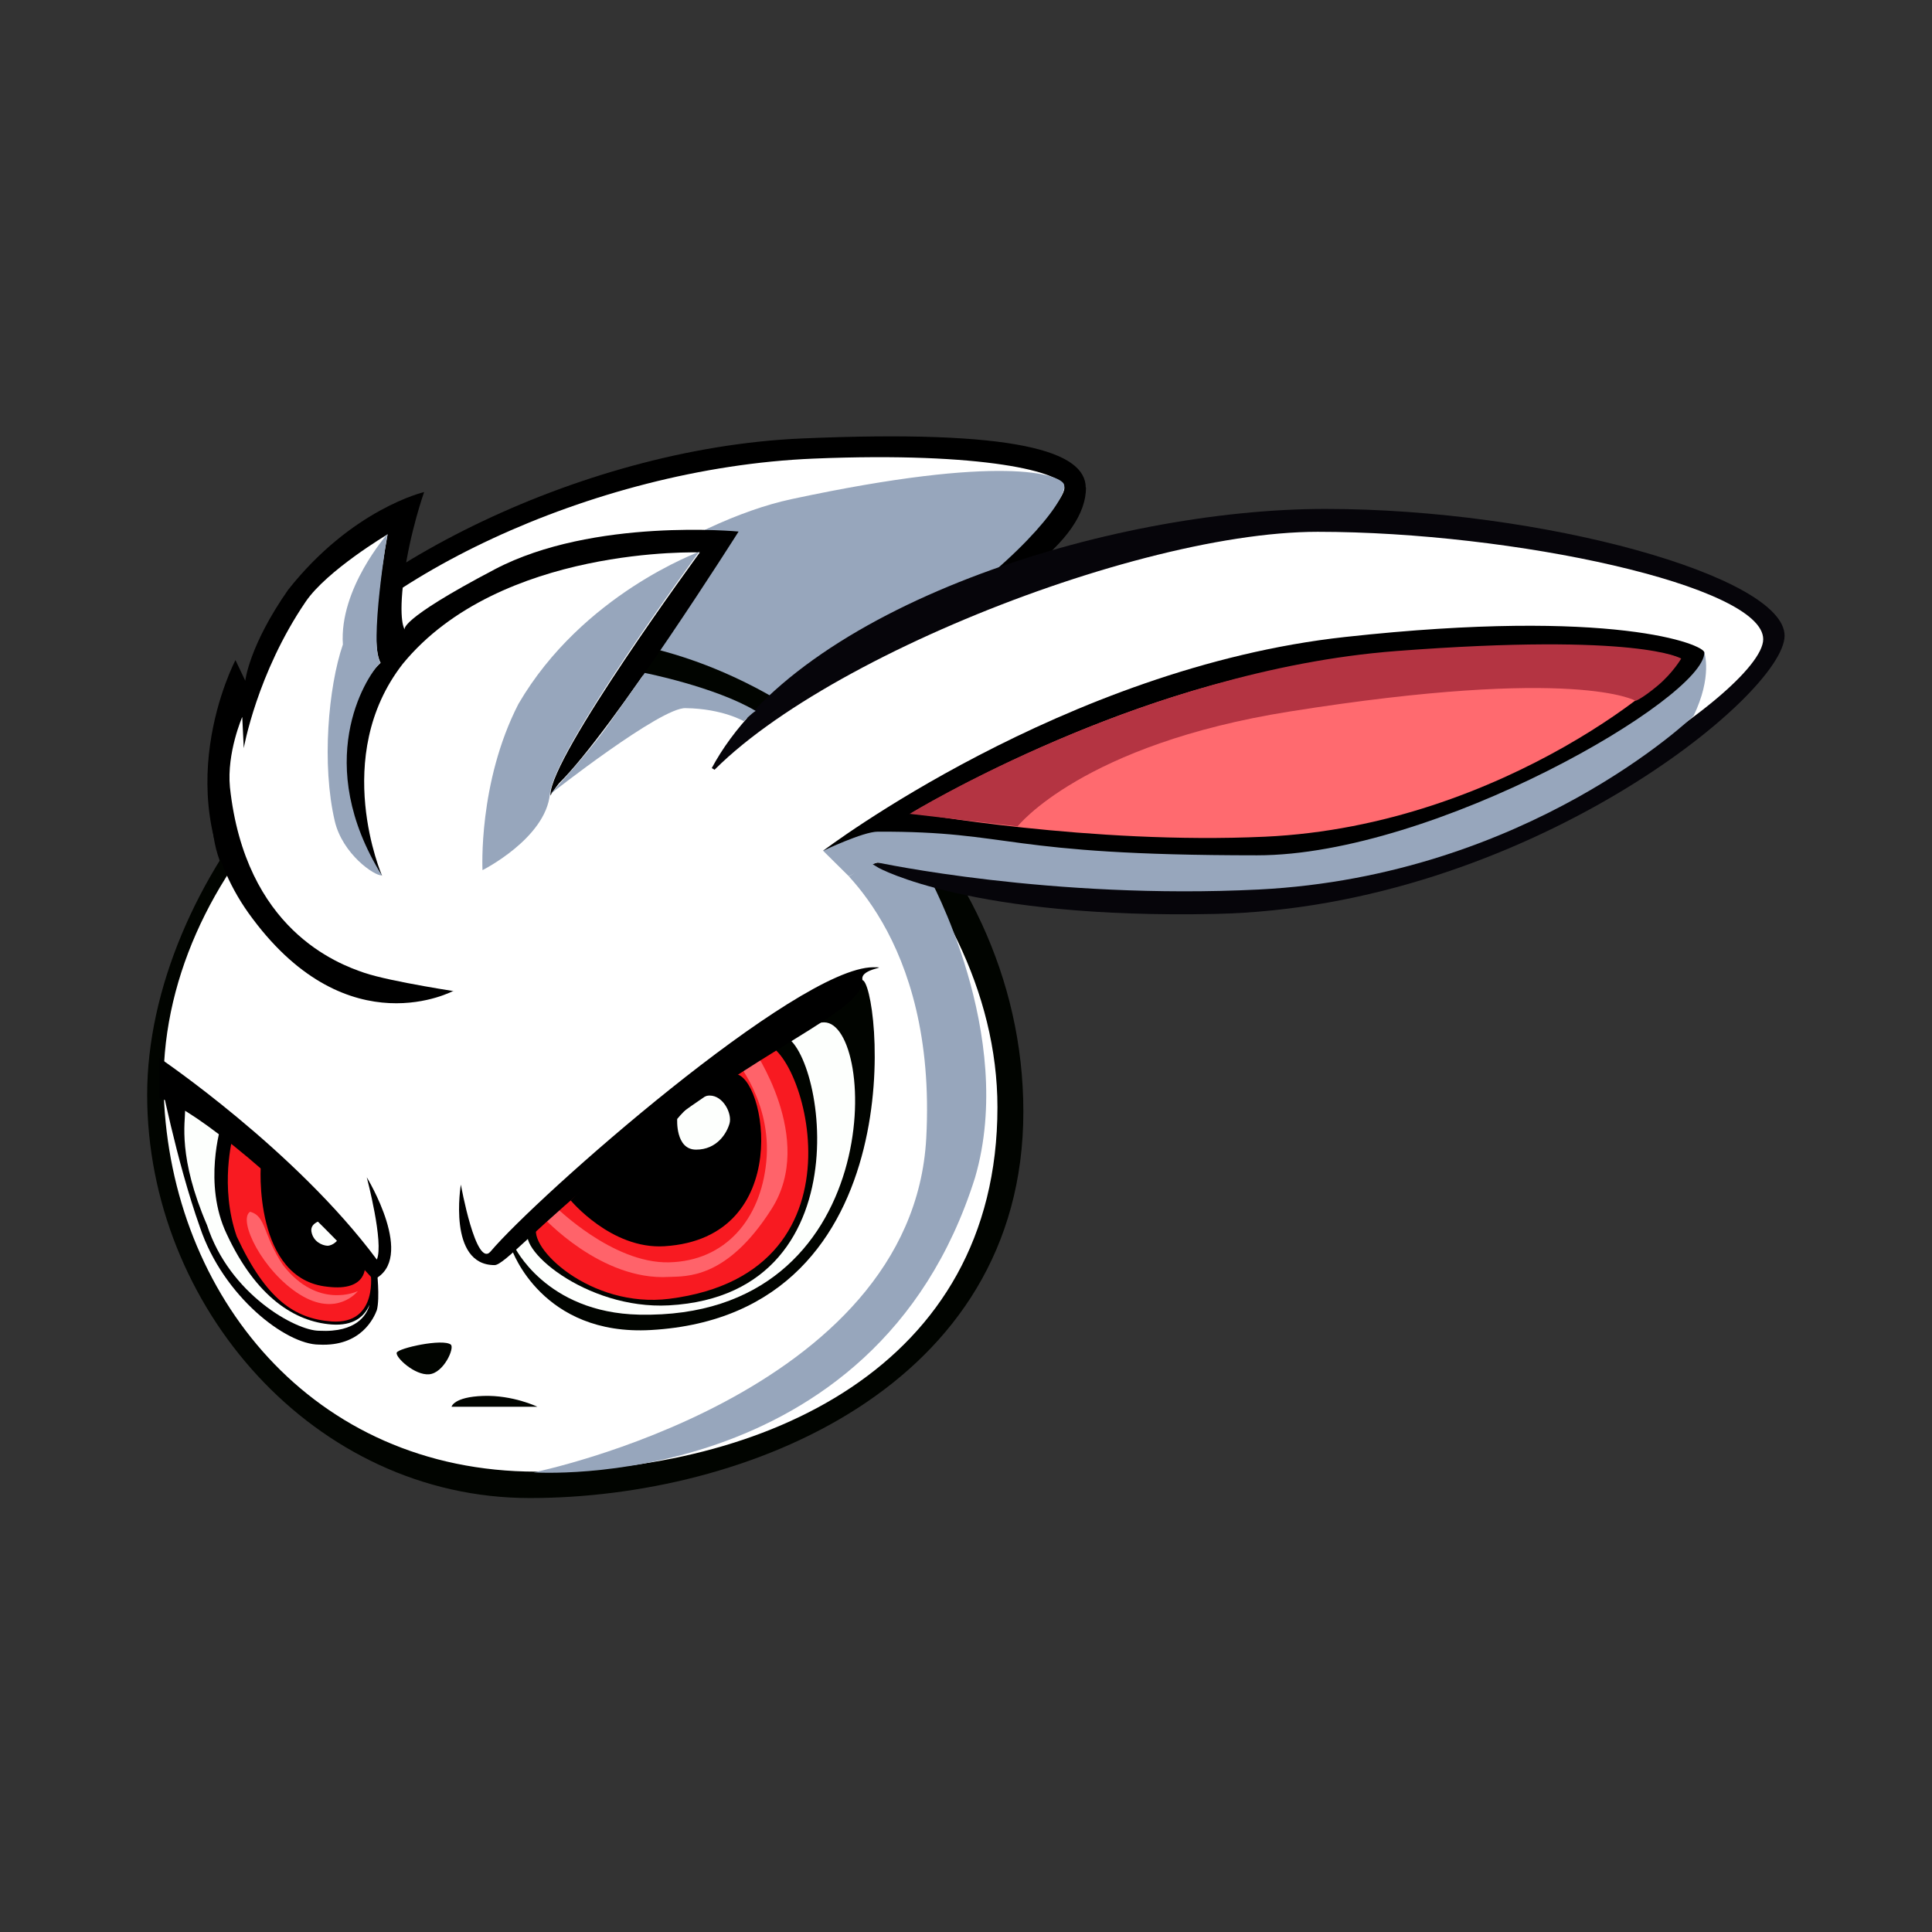
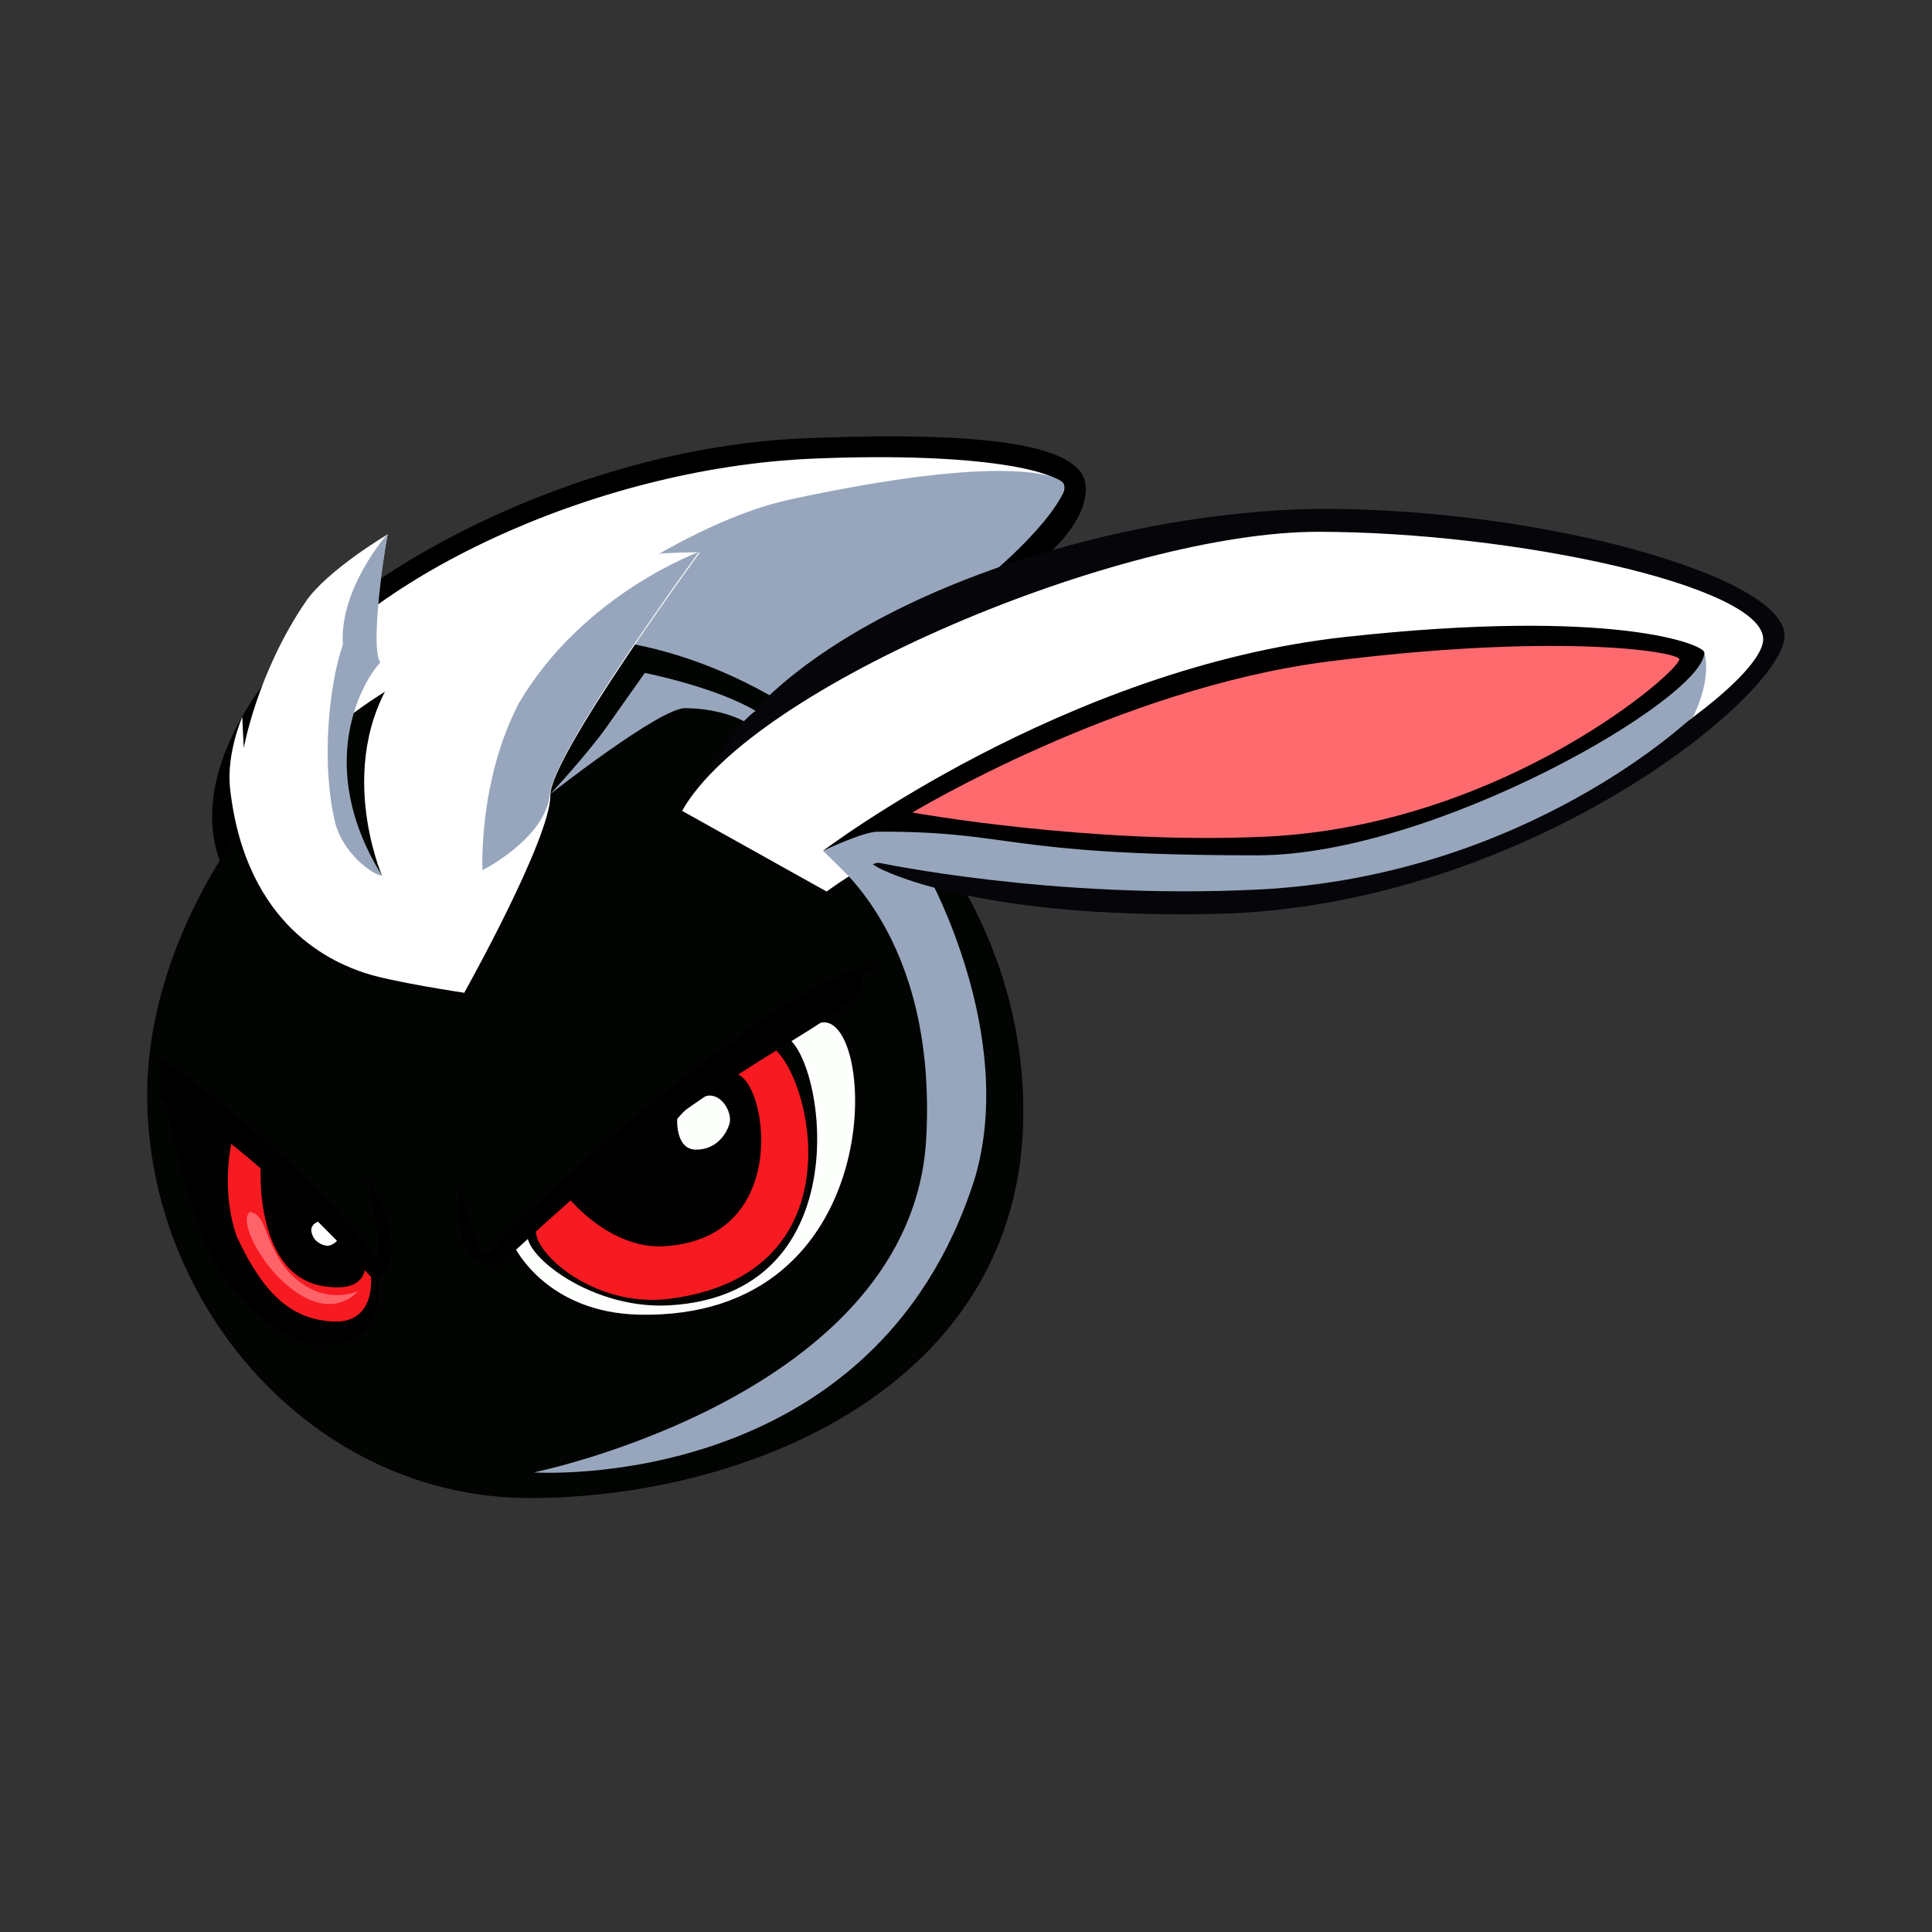
<svg xmlns="http://www.w3.org/2000/svg" id="Layer_1" version="1.1" viewBox="0 0 768 768">
  <rect x="0" y="0" width="768" height="768" fill="#333333" stroke="none" />
  <defs>
    <style>
      .st0 {
        fill: #b43442;
      }

      .st1 {
        fill: #06050a;
      }

      .st2 {
        fill: #fff;
      }

      .st3 {
        fill: #f81a21;
      }

      .st4 {
        fill: #010400;
      }

      .st5 {
        fill: #ff636a;
      }

      .st6 {
        fill: #ff6a6f;
      }

      .st7 {
        fill: #fdfffd;
      }

      .st8 {
        fill: #97a6bc;
      }
    </style>
  </defs>
  <g id="Ear_Left">
    <path id="Ear_black" d="M431.6,193.9c0-14.4-27.1-23.3-113-19.6-89.2,3.9-185.8,53.9-218.2,103.8-32.4,49.9-5.8,76.5-5.8,76.5,0,0,171.4-57.2,239.4-87,67.9-29.7,97.7-53.2,97.7-73.8h-.1Z" />
    <path id="Ear_white" class="st2" d="M423.1,193.9c0-6.2-32-14.4-99.6-11.6-89.2,3.7-181.2,49.5-210.3,94.5-29.1,45-2.3,68.9-2.3,68.9,0,0,146.3-46.5,207.4-73.3,61.1-26.8,104.8-70.3,104.8-78.4h0Z" />
    <path id="Ear_shadow" class="st8" d="M110.9,345.6s119.4-129.1,203.8-147.2c84.4-18.1,106.4-9.7,108.2-6,4.3,8.8-66.3,92.4-234.8,127.8-23.6,5-77.2,25.4-77.2,25.4h0Z" />
  </g>
  <g id="Head">
    <path id="Head_black" class="st4" d="M406.8,441.9c0,109.6-110.5,153.6-196.2,153.6s-152.1-76.2-152.1-160.3,79.6-181.9,165.3-181.9,183,81.3,183,188.6h0Z" />
-     <path id="Head_white" class="st2" d="M396.5,440.1c0,104-94,144.9-183.3,144.9s-145.2-70.6-148.1-149.9c-3.2-88.9,83.5-170.3,160.7-170.3s170.7,83.6,170.7,175.4h0Z" />
    <path id="Head_shadow" class="st8" d="M212.2,585.3s150.5-30.6,156-132.9c4.3-80.3-37-110.2-41.2-113.7-2.4-2,42,9.3,42,9.3,0,0,35.2,63.2,18.6,120.1-39.8,126.4-175.4,117.2-175.4,117.2h0Z" />
    <path id="Mouth" class="st4" d="M179.5,559.2h34.1s-9.7-4.7-21.5-4.3-12.6,4.3-12.6,4.3Z" />
    <path id="Nose" class="st4" d="M157.7,537.7c.6-1.8,18.3-5.7,21.5-3.2,1.6,1.3-2.8,11.3-8.6,11.8s-13.5-6.8-12.9-8.6h0Z" />
  </g>
  <g id="Eye_Right">
    <path id="Eye_Shape" class="st4" d="M203.5,496.8s120.2-105.8,139.2-107.2c6.7-.5,22.9,133-83.9,139.1-43.4,2.5-55.3-31.9-55.3-31.9h0Z" />
    <path id="Eye_white" class="st7" d="M204.4,495.4s102.1-89,123.2-89,25.5,118.3-73.5,116.2c-37.3-.8-49.7-27.2-49.7-27.2h0Z" />
    <path id="Pupil_black" class="st4" d="M309.4,411.8c16-4.7,38.5,102.6-43.5,107.1-33.2,1.8-62.1-23.5-55.3-30.5,6.6-6.7,98.7-76.6,98.7-76.6h.1Z" />
    <path id="Pupil_red" class="st3" d="M302.6,415.2c15.2-4.4,46.8,90.6-36.6,101.1-31.3,3.9-56.8-20.7-52.5-29,6.1-12,89.1-72.1,89.1-72.1h0Z" />
-     <path id="Pupil_shadow" class="st5" d="M215.9,484l4.7-4.5s22.8,22.8,45.3,22.3,36.5-17.2,38.7-39.9c2.4-24-12.6-41-12.6-41l7.2-4.3s25.3,36.1,7.5,64c-17.8,28-34,26.7-40.8,27-27,1.6-50-23.7-50-23.7h0Z" />
    <path id="Eye_black" d="M226.9,477.1s52.7-50.2,65.1-50.2,24.1,65.3-27.9,68.5c-21.1,1.3-37.3-18.3-37.3-18.3h0Z" />
    <path id="Eye_rflection" class="st7" d="M269.2,444.8s7.5-9.3,12.9-9.3,9,7.2,7.9,11.1-5,10.4-13.3,10.4-7.5-12.2-7.5-12.2h0Z" />
    <path id="Eye_brow" d="M183.2,470.9s6,33.4,11.8,26.6c18.5-21.9,121.6-112.9,152.1-113,7.2,0-4.8.4-4.3,4.7,1.4,12.9-40.6,26.5-98.3,73.2-31.1,25.1-44.1,40.5-47.9,40.5-18.8,0-13.4-32-13.4-32h0Z" />
  </g>
  <g id="Eye_Left">
    <path id="Eye_shape" d="M63.4,426.9l86.4,77.8s1.3,11.3,0,16.1c-1.1,2.9-6.2,14.6-23,13.7-13,0-38-19-47.3-46.6-9.5-26.7-16.1-61-16.1-61h0Z" />
-     <path id="Eye_white-2" class="st7" d="M73.6,441.4c52.1,31.4,72,61.8,72,61.8,0,0,2.2,12.2,1,16.5-1,2.6-4.6,10.1-19.7,9.3-9.3,0-35.7-14.5-44.6-42-11.6-26.9-8.7-40.9-8.7-45.7h0Z" />
    <path id="Pupil_black-2" d="M87.9,447.4s61.9,57.2,60.6,61.2c0,2.5.9,19.2-16.7,17.9-14.6-1.1-30-10.8-41.7-36-9.5-19.9-2.2-43.1-2.2-43.1h0Z" />
    <path id="Pupil_red-2" class="st3" d="M92.5,452.1l54.8,53.4s3.4,21.1-15.5,19.8c-14.6-1.1-26-8.6-37.7-33.8-6.9-19.9-1.6-39.4-1.6-39.4h0Z" />
    <path id="Pupil_shadow-2" class="st5" d="M142.1,513.3s-15.7,7.5-29.6-10.4c-8.2-12.3-6.6-19.5-13.1-21.2-5,3.3,5,23.7,19.8,32.9s23-1.3,23-1.3h0Z" />
    <path id="Eye_black-2" d="M103.9,461.1c26.3,14.1,41.2,41.8,41.2,41.8,0,0,1.3,10.6-14.9,8.6-29.1-2.9-27-47.4-26.3-50.4h0Z" />
    <path id="Eye_rflection-2" class="st7" d="M129.2,484.8s5.2,2.9,5.7,5.5-2.8,5-4.8,4.9-5.6-1.6-6.3-5.6,5.3-4.8,5.4-4.8Z" />
    <path id="Eye_brow-2" d="M63.4,436.6c8.6,1.8,41.8,24.6,85.1,72.1,17.2-8.2-2.7-40.7-2.7-40.7,0,0,6.9,26.1,4,32.7-32.5-43.7-86.4-80.1-86.4-80.1v15.9h0Z" />
  </g>
  <g id="Ear_Right">
    <path id="Ear_black-2" class="st1" d="M282.9,305.3l66.4,39.7s36.6,20.4,133.9,18.3c122.7-2.7,226.2-87,226.2-110.6s-96.4-50.4-182.5-50.4-209.7,38.8-244,103.1h0Z" />
    <path id="Ear_white-2" class="st2" d="M271.1,322.3l57.5,32.1s15.7-11.6,20.7-11.5c26.7.3,85.7,11.5,139.3,10.3,99.4-2.2,212.3-77.8,212.3-99.1s-99.6-42.7-177.1-42.7-224.6,61-252.7,111h0Z" />
    <path id="Ear_shadow-2" class="st8" d="M327.2,338.2l10.2,10.1,11.2-5.5s69,14.9,151.7,10.8c107.2-5.4,172.9-69,172.9-69,7.6-15.7,4.3-25.2,4.3-25.2l-333.3,69.1-17,9.6h0Z" />
    <path id="Inner_black" d="M327.2,338.2s95.8-72.8,207.6-85c106.6-11.7,142.7,3,142.7,6.2,0,18.1-107.2,80.6-177.8,80.6-101.9,0-96.5-9.6-150.8-9.4-5.8,0-21.7,7.6-21.7,7.6h0Z" />
    <path id="Inner_red" class="st6" d="M362.7,323s81.6-49.3,165-60c89.6-11.4,137.6-4.3,139.8-1.1s-68.8,66.3-164.6,70.7c-69.2,3.2-140.2-9.6-140.2-9.6h0Z" />
-     <path id="Inner_shadow" class="st0" d="M361.5,323.6s93-57.1,193.5-64.8c96.9-7.4,113.3,3,113.3,3,0,0-3.3,5.7-9.4,10.8s-8.7,6-8.7,6c0,0-23.4-13.9-137.3,4.2-82.7,13.1-108.4,45.7-108.4,45.7l-43-5h0Z" />
  </g>
  <g id="Hair">
-     <path id="Hair_black" d="M180.3,394s29.8-67.9,41.9-82.6c21.6-21.3,71.4-100.1,71.4-100.1,0,0-57.7-5.6-96.9,15s-35.8,24-35.8,24c0,0-2.7-3.2-.3-21.1s8-33.6,8-33.6c0,0-28.6,6.6-54.1,38.9-15.5,22.2-17,36.1-17,36.1l-3.9-8.2s-29.2,55.3,6.9,102.9c38.3,51.2,79.9,28.5,79.9,28.5h0v.2Z" />
    <path id="Hair_white" class="st2" d="M184.3,394.6s-28.9-4.3-39.5-7.9-47.3-17.2-53.4-73.8c-1.3-13.7,4.9-27.9,4.9-27.9l.6,12.4s5.2-29.7,24.6-58.2c8.5-12.5,32.6-26.8,32.6-26.8,0,0-8,41.7-2.8,51.1,0,0-9.1,7.3-13.1,27.2-4.8,34.2,13.7,57.5,13.7,57.5,0,0-20.6-47.3,8.2-84.3,38.6-47.1,118.1-44.3,118.1-44.3,0,0-59.5,81.1-59.4,96.4.1,17.4-34.4,78.9-34.4,78.9h0v-.3Z" />
    <path id="Hair_shadow_01" class="st8" d="M278.1,219.3s-46.5,16.8-72,60.5c-16.1,31.3-14.3,66.1-14.3,66.1,0,0,25.1-12.6,26.8-30.3s59.4-96.4,59.4-96.4h.1Z" />
    <path id="Hair_shadow_02" class="st8" d="M154,212.3s-7.4,44.4-2.8,51.1c-6.3,6.3-27,40.1.6,84.6-3,.2-15.6-8.5-18.7-21.5-5.3-22.5-2.6-53.4,3.2-70.3-1.5-22.3,17.7-43.9,17.7-43.9h0Z" />
    <path id="Hair_shadow_03" class="st8" d="M218.7,315.7s14.7-15.8,22.5-26.8,15.1-21.4,15.1-21.4c0,0,27.9,5.5,44.1,15.1-1.7,1-4.7,4.1-4.7,4.1,0,0-8.5-5-23.1-5.2-9.7-.6-53.9,34.2-53.9,34.2h0Z" />
  </g>
</svg>